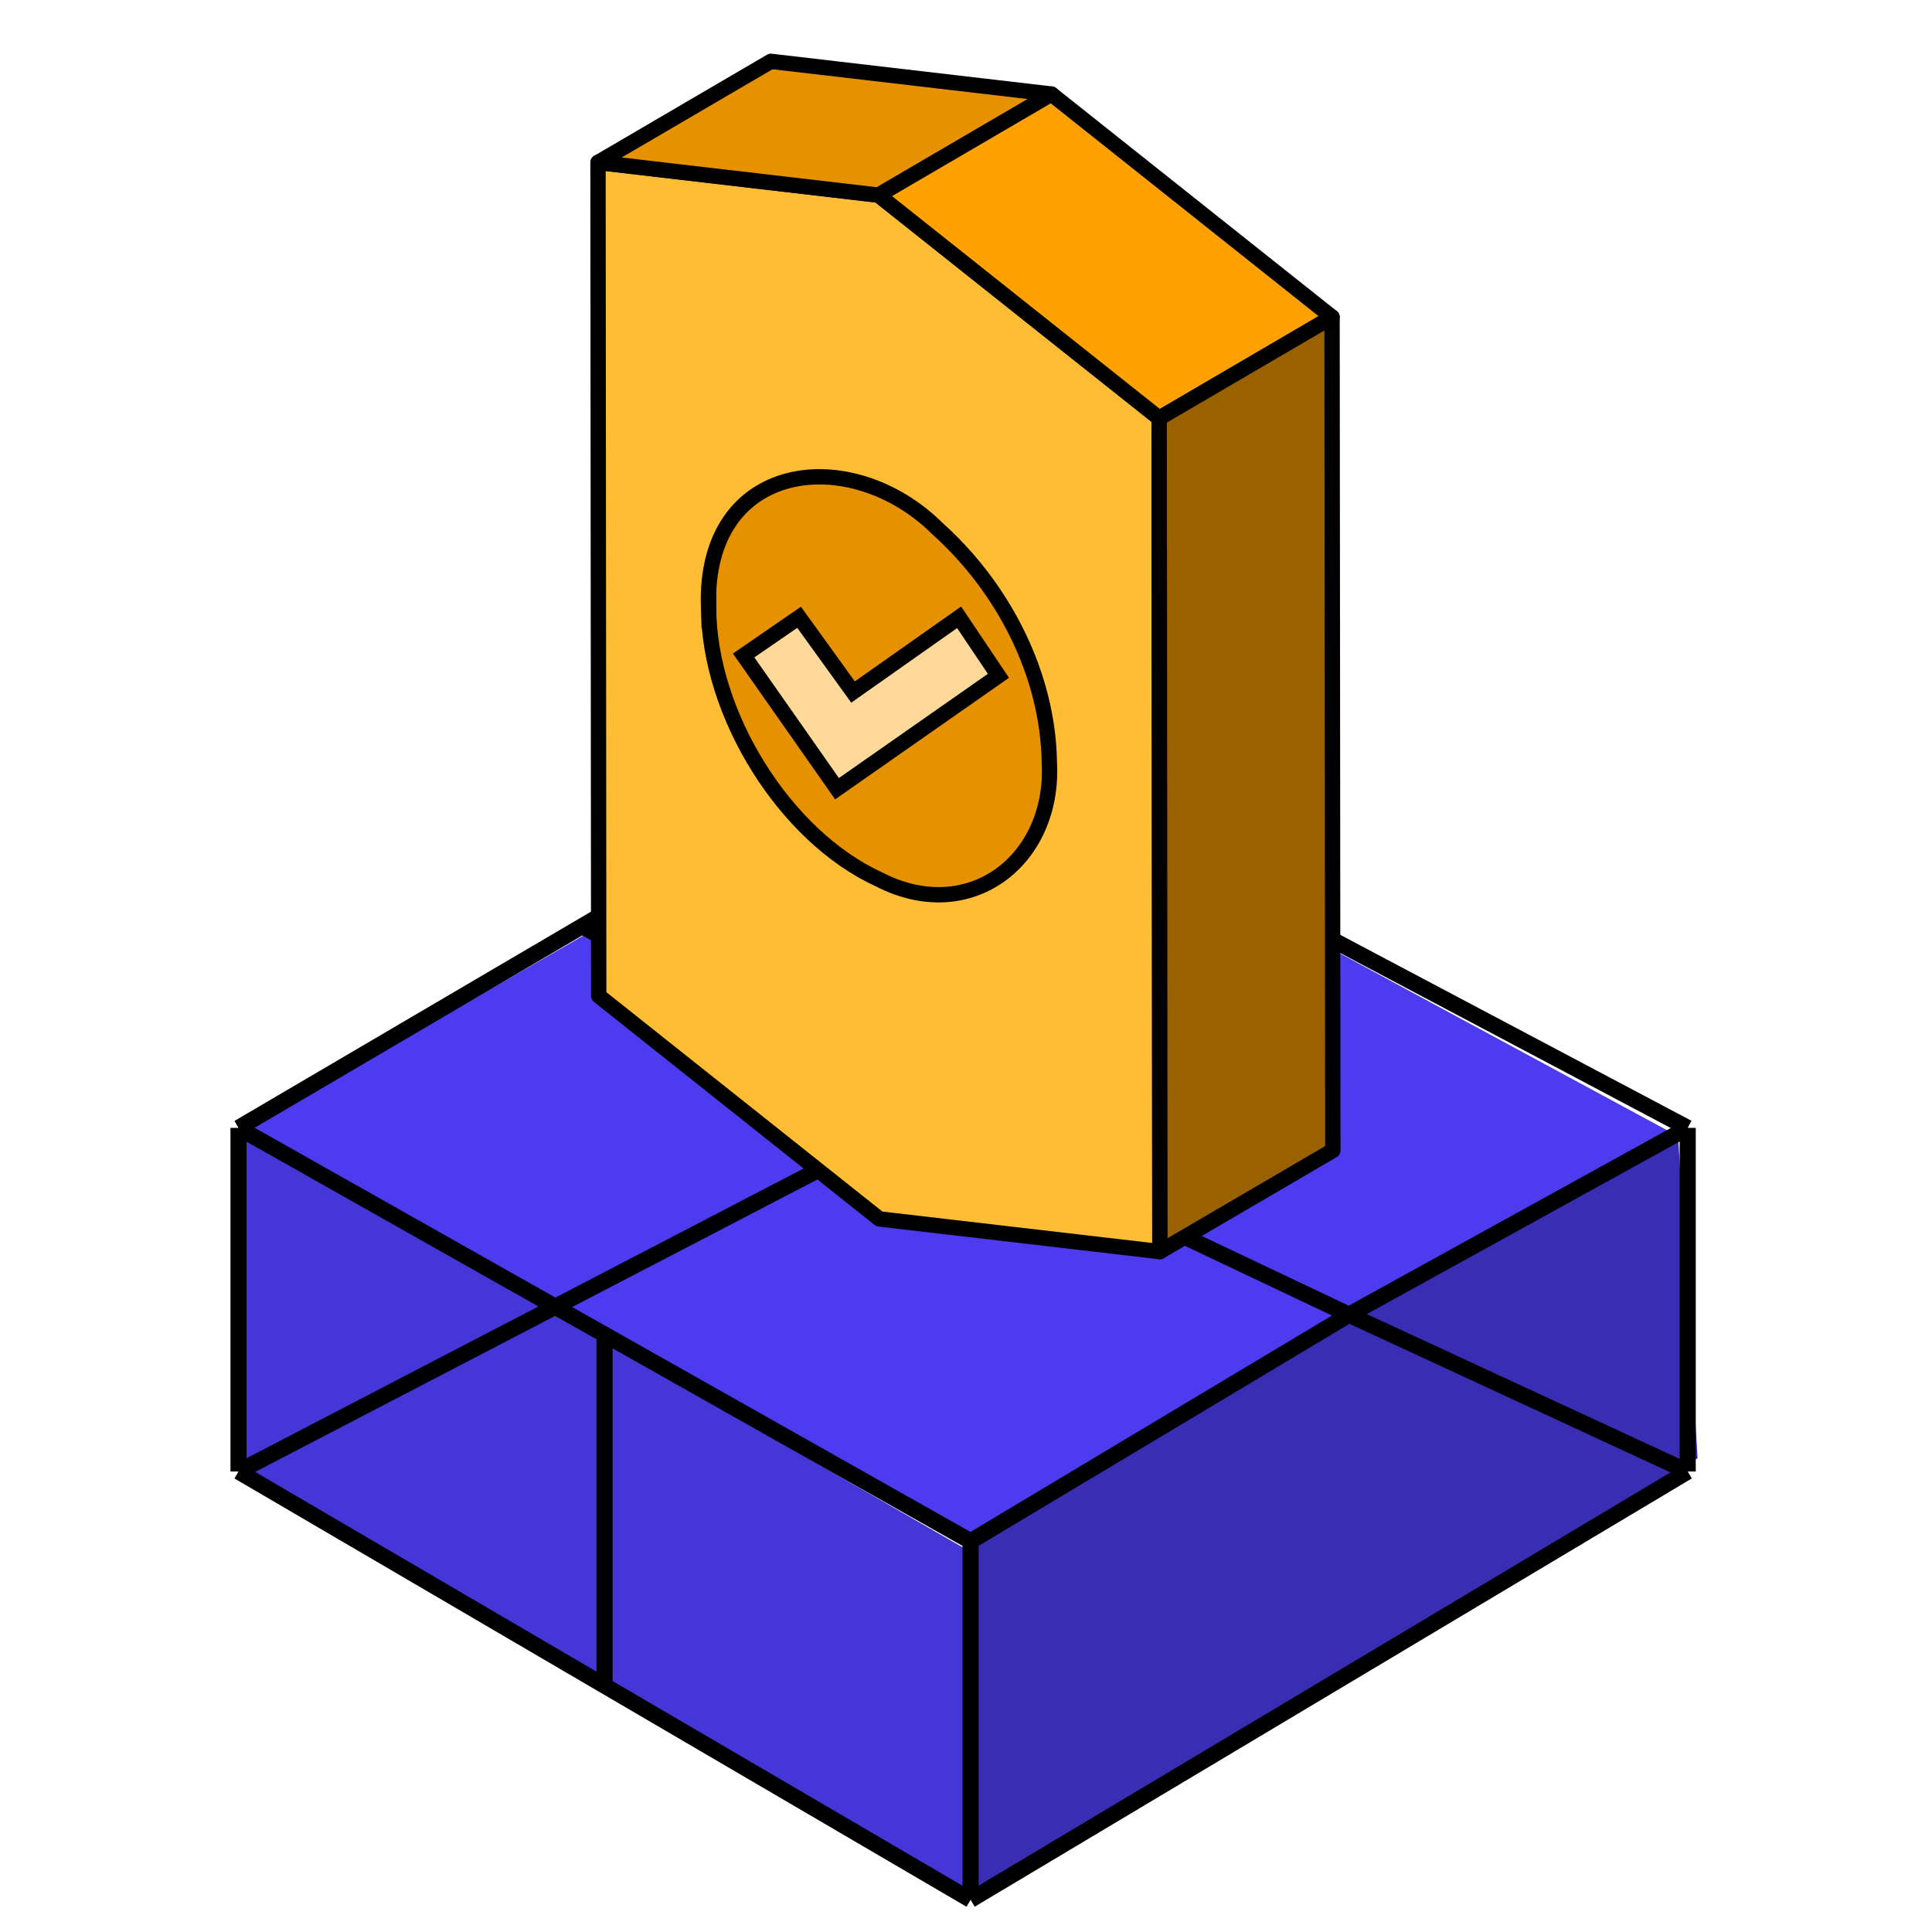
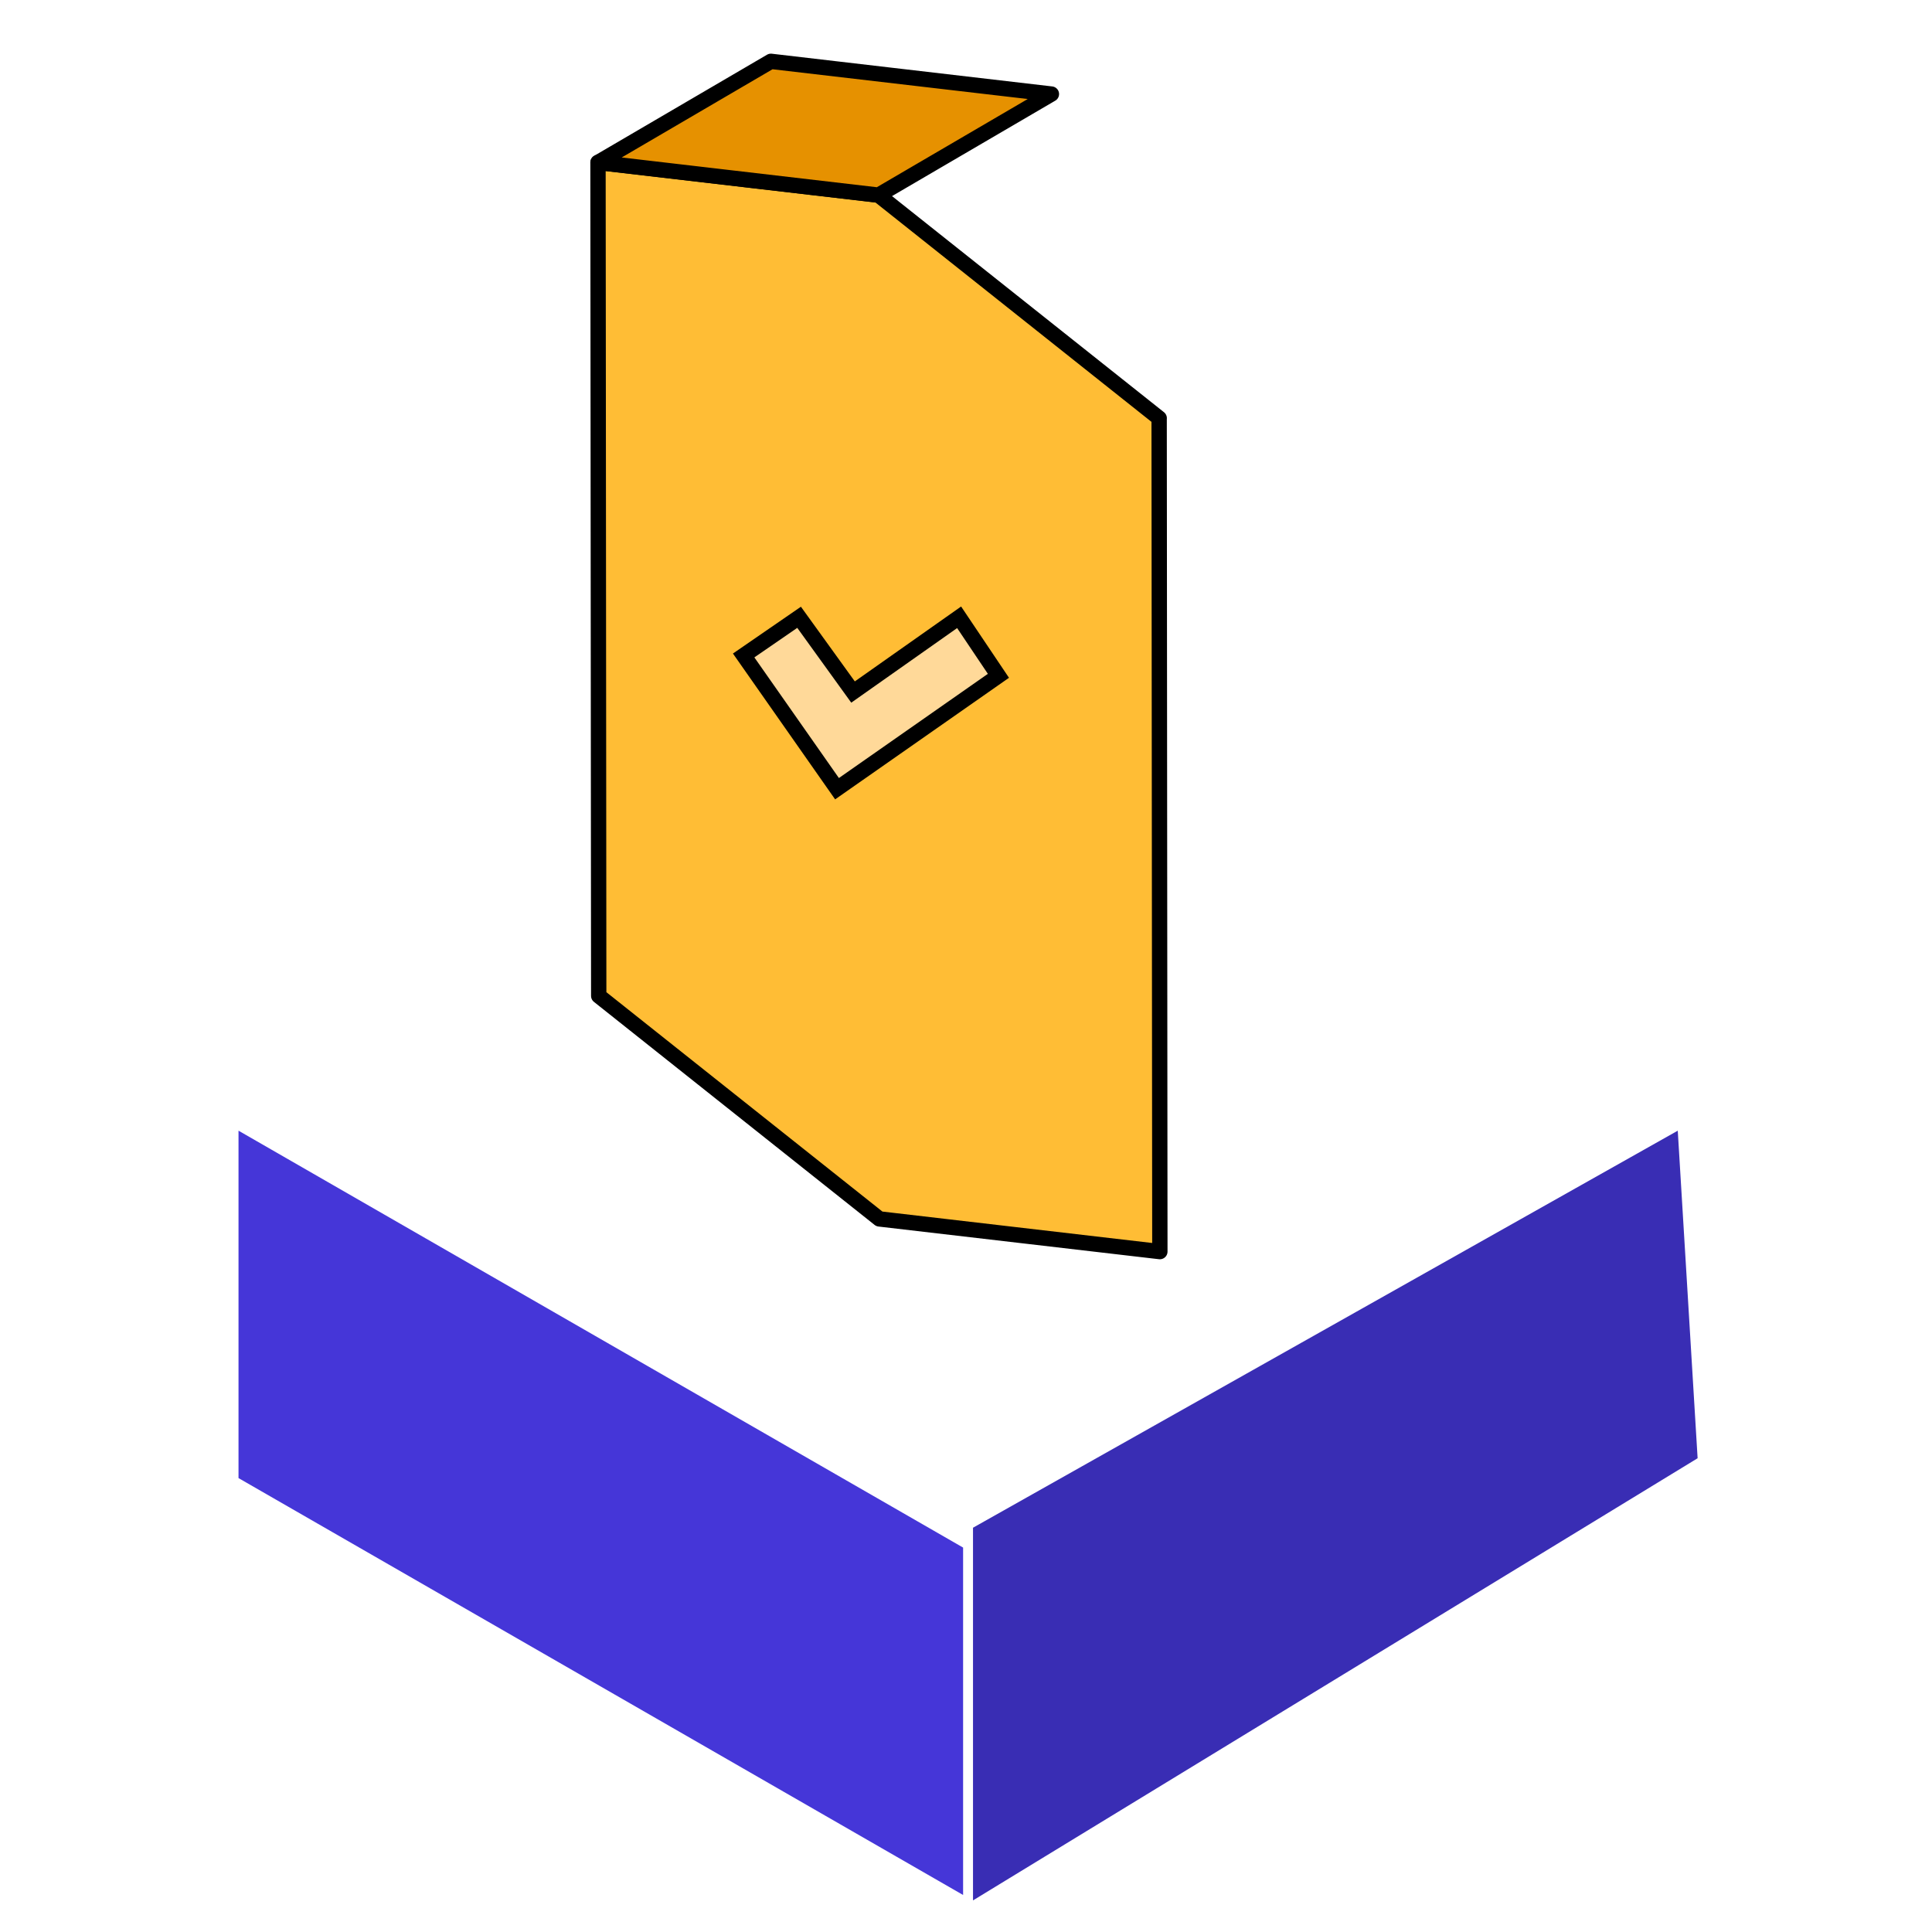
<svg xmlns="http://www.w3.org/2000/svg" width="126" height="126" viewBox="0 0 126 126" fill="none">
  <path d="M109.419 73.74L63.457 99.634V123.939L110.714 95.103L109.419 73.74Z" fill="#392DB4" />
  <path d="M15.555 96.397V73.74L62.811 100.929V123.586L15.555 96.397Z" fill="#4536D8" />
-   <path d="M60.871 47.846L16 73.74L63.461 100.281L108.775 73.74L60.871 47.846Z" fill="#4D3BF0" />
-   <path d="M15.555 73.558V95.968M15.555 73.558L37.965 60.404M15.555 73.558L39.427 87.037M15.555 95.968L39.427 109.934M15.555 95.968L26 90.535L60.376 72.655M63.299 123.9L110.068 95.968M63.299 123.9V100.515M63.299 123.9L39.427 109.934M110.068 95.968V73.558M110.068 95.968L87.978 85.742M110.068 73.558L60.376 47.25M110.068 73.558L87.978 85.742M60.376 47.25L37.965 60.404M60.376 47.25V72.655M63.299 100.515L87.978 85.742M63.299 100.515L39.427 87.037M87.978 85.742L60.376 72.655M37.965 60.404L60.376 72.655M39.427 87.037V109.934" stroke="black" stroke-width="1.05" />
  <path d="M75.6 27.274L57.293 12.727L39 10.594L39.047 64.949L57.35 79.495L75.643 81.626L75.596 27.271L75.6 27.274Z" fill="#FFBD35" stroke="black" stroke-linecap="round" stroke-linejoin="round" />
-   <path d="M46.211 39.589C46.218 46.592 51.208 54.562 57.334 57.355C63.264 60.406 68.785 56.071 68.436 49.72C68.345 43.937 65.412 38.316 61.147 34.482C55.495 28.867 45.892 30.013 46.208 39.593L46.211 39.589Z" fill="#E69100" stroke="black" stroke-miterlimit="10" />
  <path d="M57.293 12.726L68.57 6.134L50.276 4L39.003 10.593L57.293 12.726Z" fill="#E69100" stroke="black" stroke-linecap="round" stroke-linejoin="round" />
-   <path d="M57.294 12.727L75.6 27.274L86.874 20.681L68.571 6.135L57.294 12.727Z" fill="#FFA100" stroke="black" stroke-linecap="round" stroke-linejoin="round" />
-   <path d="M86.873 20.68L75.6 27.273L75.647 81.624L86.924 75.031L86.873 20.68Z" fill="#996100" stroke="black" stroke-linecap="round" stroke-linejoin="round" />
  <path d="M54.588 51.437L48.499 42.748L52.115 40.258L55.633 45.133L62.551 40.258L65.115 44.075L54.588 51.437Z" fill="#FFD999" stroke="black" stroke-miterlimit="10" />
</svg>